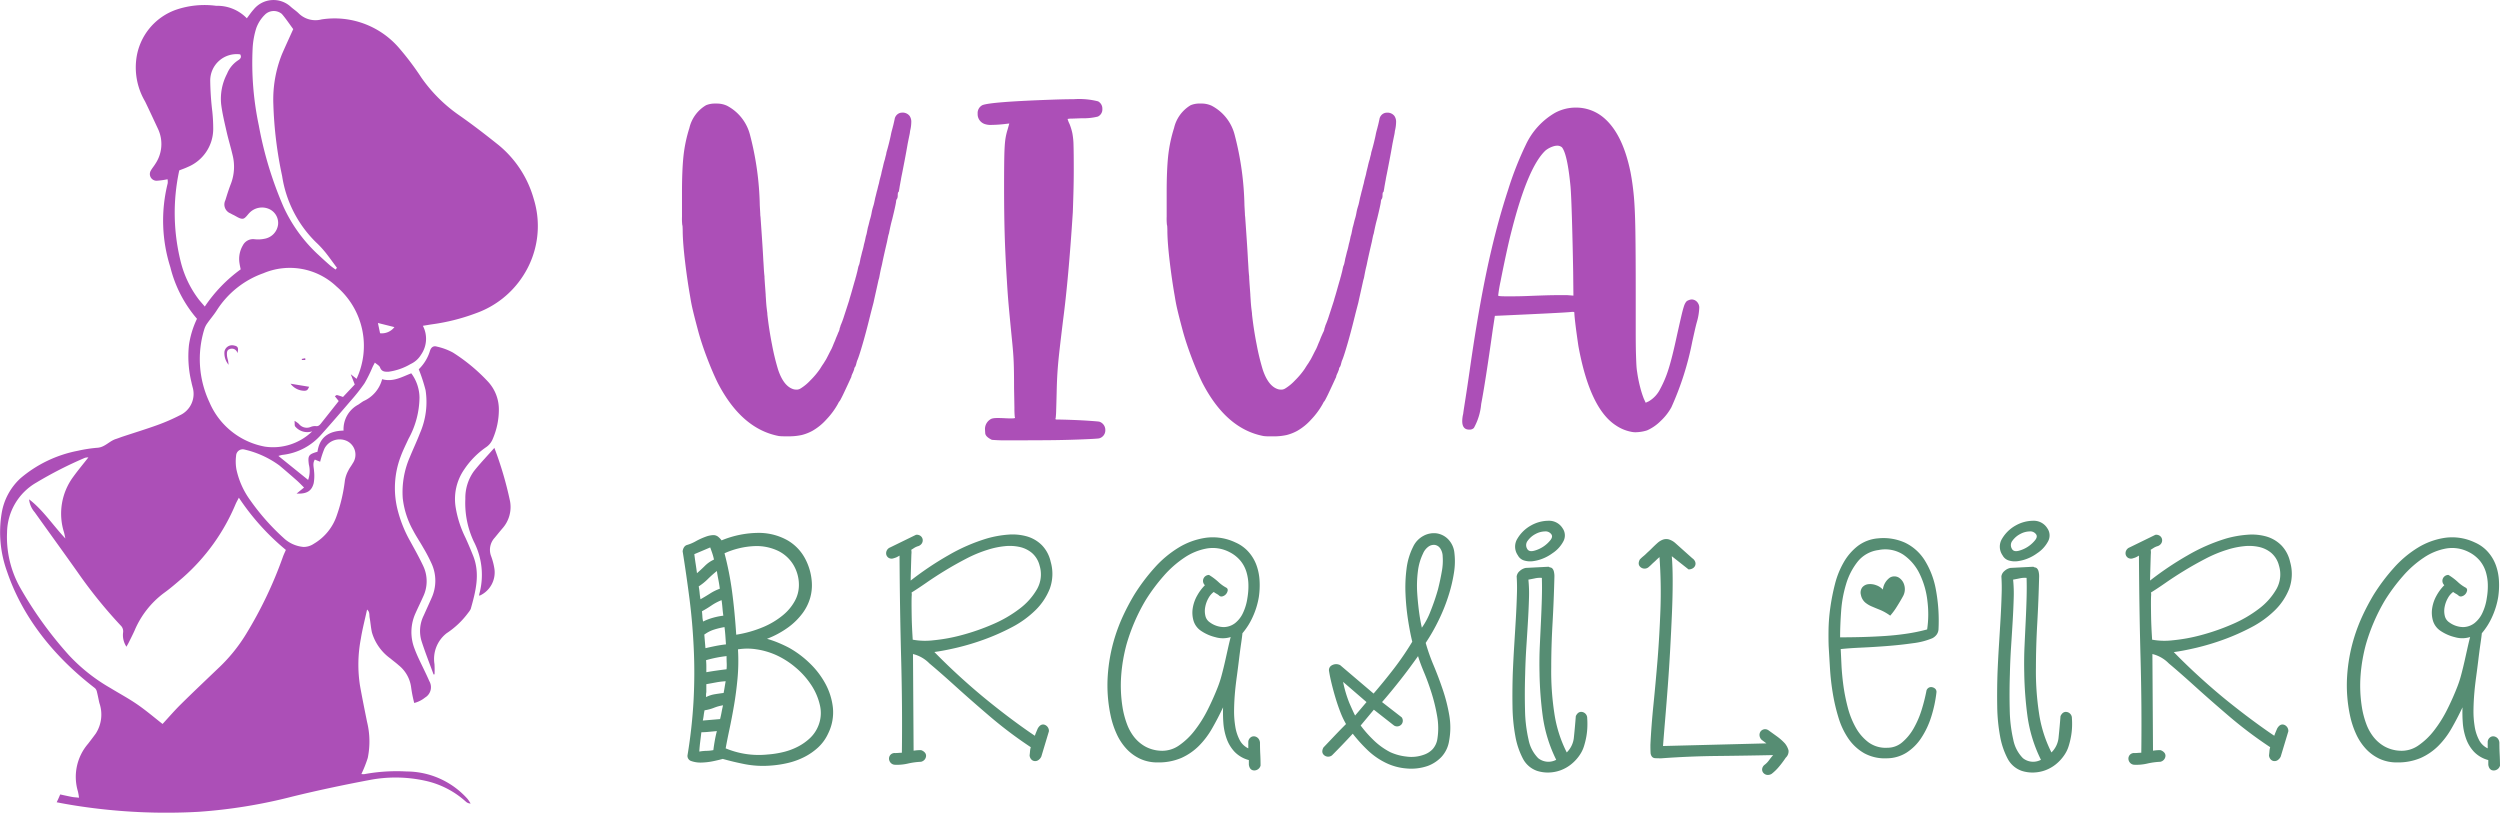
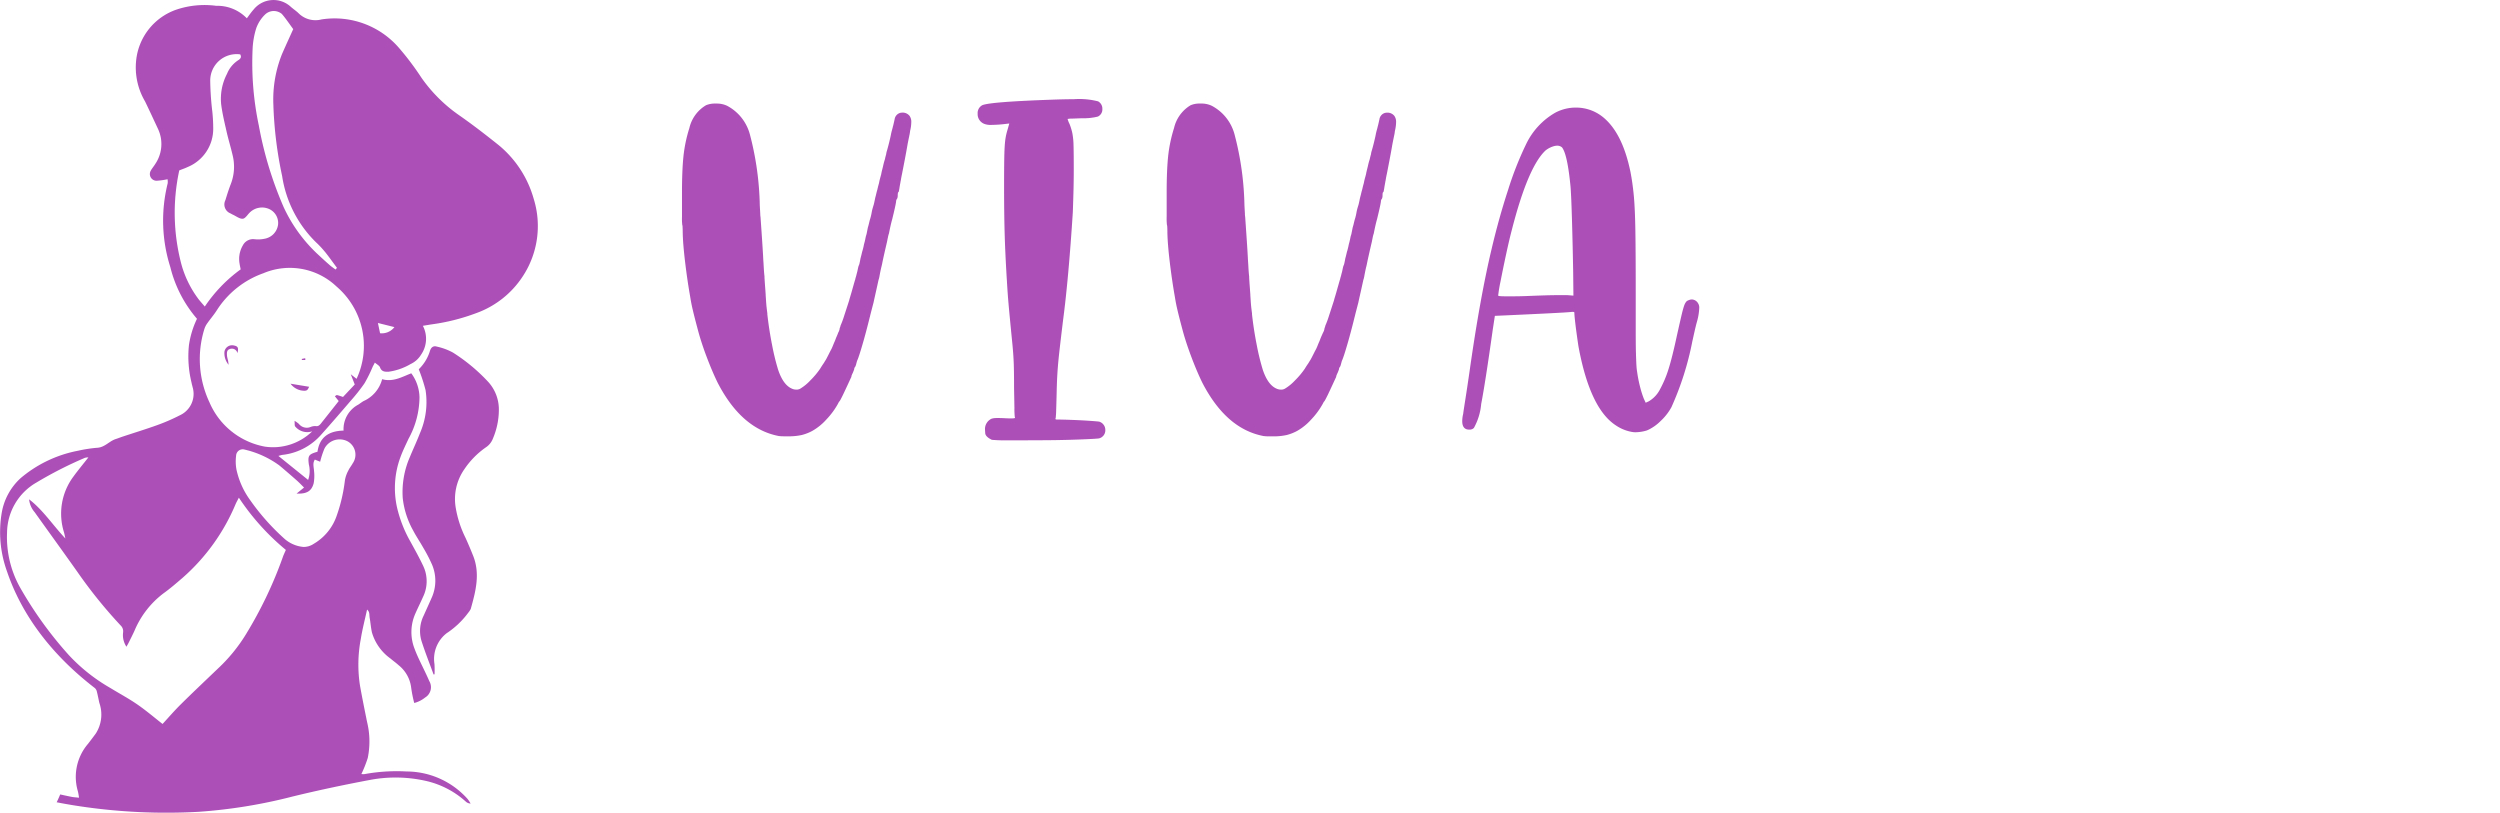
<svg xmlns="http://www.w3.org/2000/svg" width="266.712" height="86.71" viewBox="0 0 266.712 86.71">
  <defs>
    <style>.a{fill:#ac4fb7;}.b{fill:#568d73;}</style>
  </defs>
  <g transform="translate(-365.679 -35.581)">
    <path class="a" d="M-43.553-.482q-3.986-.762-6.525-5.687-.559-1.143-1.13-2.641t-.927-2.793q-.279-1.041-.432-1.65t-.254-1.066q-.1-.457-.2-1.092-.3-1.7-.533-3.656t-.254-3.174q0-.3-.013-.521a.924.924,0,0,0-.038-.267,6.13,6.13,0,0,1-.025-.851v-2.6q0-2.311.152-3.809a15.258,15.258,0,0,1,.635-3.047,3.826,3.826,0,0,1,1.777-2.437,2.4,2.4,0,0,1,.965-.178h.152a2.582,2.582,0,0,1,1.117.229A4.862,4.862,0,0,1-46.625-32.6a31.964,31.964,0,0,1,1.041,7.516q.025.432.051.914a1.577,1.577,0,0,0,.025.3q.254,3.58.3,4.646.025.33.051.813t.076.914v.127q.025.432.063.939t.063.863v.076q.025.355.038.571t.038.5q.025.279.1.838v.1q.178,1.625.5,3.25a24.818,24.818,0,0,0,.647,2.666q.609,1.828,1.7,2.107a1.292,1.292,0,0,0,.254.025h.1a.818.818,0,0,0,.355-.127,5.013,5.013,0,0,0,1.028-.851,8.38,8.38,0,0,0,1.054-1.257q.152-.254.3-.47a2.849,2.849,0,0,0,.2-.317,2.559,2.559,0,0,0,.19-.317q.114-.216.241-.47t.229-.444a2.1,2.1,0,0,0,.127-.267q.025-.051.1-.241t.178-.419a.073.073,0,0,1,.025-.051q.076-.229.178-.457t.152-.381a1.119,1.119,0,0,0,.114-.254.885.885,0,0,0,.038-.152.385.385,0,0,1,.038-.14,1.1,1.1,0,0,0,.063-.216,9.175,9.175,0,0,0,.381-1.028q.254-.774.533-1.638l.051-.2q.127-.406.241-.812t.317-1.117a1.347,1.347,0,0,0,.076-.279,3.194,3.194,0,0,0,.1-.355q.025-.1.063-.241t.063-.267q.025-.127.051-.241a1.963,1.963,0,0,1,.051-.19,1,1,0,0,0,.1-.292q.051-.216.1-.5.076-.279.127-.5t.076-.292q.025-.076.076-.279t.1-.457q.076-.254.127-.508t.076-.355a2.322,2.322,0,0,0,.1-.381l.1-.508q.076-.254.127-.47t.076-.317q.025-.076.089-.3t.114-.508a4.833,4.833,0,0,1,.114-.5q.063-.216.089-.292t.076-.3q.051-.229.1-.482.076-.279.127-.5t.076-.292q.025-.076.076-.3t.127-.482q.051-.279.114-.508t.089-.33a1.66,1.66,0,0,0,.051-.216q.025-.14.051-.241l.127-.508q.025-.127.076-.33t.127-.432q.051-.254.127-.508.025-.178.051-.279.127-.406.279-1.028t.2-.9q.025-.127.076-.317t.1-.368a.225.225,0,0,1,.025-.1q.051-.2.1-.419t.076-.343a.829.829,0,0,1,.609-.686,1.292,1.292,0,0,1,.254-.025.937.937,0,0,1,.736.355,1.106,1.106,0,0,1,.178.686,4.043,4.043,0,0,1-.127.914,3.2,3.2,0,0,1-.076.47q-.076.368-.178.876-.152.889-.33,1.815t-.279,1.435q-.051.229-.1.508-.025.178-.051.279-.025.152-.063.355t-.063.381q-.025.152-.051.279t-.051.127q-.051.025-.063.127a1.855,1.855,0,0,0-.013.229.944.944,0,0,1-.025.229.312.312,0,0,1-.051.127.412.412,0,0,0-.063.114.547.547,0,0,0-.038.216q-.076.482-.406,1.828-.1.355-.178.7t-.178.851a2.354,2.354,0,0,0-.1.368q-.051.241-.1.5-.33,1.4-.508,2.26-.025.152-.089.406t-.114.508q-.051.254-.1.521a2.306,2.306,0,0,1-.1.394q-.127.584-.292,1.32t-.241,1.092q-.254.965-.355,1.371a1.757,1.757,0,0,1-.051.2q-.152.635-.406,1.587t-.508,1.79q-.254.838-.381,1.143a1.316,1.316,0,0,0-.089.241q-.038.14-.063.241a1.256,1.256,0,0,1-.063.19.412.412,0,0,1-.063.114.3.3,0,0,0-.051.076.225.225,0,0,0-.025.1.582.582,0,0,1-.051.178l-.1.254a2.757,2.757,0,0,0-.114.254.544.544,0,0,0-.038.127.3.3,0,0,1-.038.127q-.038.076-.114.241l-.216.47q-.14.3-.368.787-.2.432-.355.724a2.841,2.841,0,0,1-.178.317q-.025,0-.076.089t-.1.19a8.171,8.171,0,0,1-1.231,1.663,6,6,0,0,1-1.485,1.206,4.9,4.9,0,0,1-1.13.444,6.367,6.367,0,0,1-1.181.14h-.749A4.239,4.239,0,0,1-43.553-.482Zm22.73.406q-.686-.33-.711-.711t-.025-.457a1.209,1.209,0,0,1,.533-.99.724.724,0,0,1,.229-.114A1.781,1.781,0,0,1-20.4-2.4q.267-.013.851.013.457.025.711.025a3.334,3.334,0,0,0,.355-.013q.1-.013.114-.038a.113.113,0,0,0,.013-.051.073.073,0,0,0-.025-.051,9.225,9.225,0,0,1-.038-.965q-.013-.863-.038-2.107,0-1.8-.038-2.755t-.165-2.2q-.254-2.564-.368-3.834t-.19-2.615q-.178-2.844-.241-5.04t-.063-5.065q0-2.184.025-3.275t.1-1.676a6.558,6.558,0,0,1,.254-1.143l.178-.635-.432.051a13.97,13.97,0,0,1-1.473.1,1.914,1.914,0,0,1-.66-.076,1.11,1.11,0,0,1-.812-1.016v-.127a.942.942,0,0,1,.508-.889q.863-.355,7.414-.584,1.346-.051,2.336-.051a8.165,8.165,0,0,1,2.59.229.876.876,0,0,1,.457.787v.051a.834.834,0,0,1-.482.787,6.246,6.246,0,0,1-1.7.178q-.635.025-1.054.038a2.231,2.231,0,0,0-.47.038,1.061,1.061,0,0,0,.051.178,2.786,2.786,0,0,0,.152.355,6.126,6.126,0,0,1,.3.978,7.617,7.617,0,0,1,.127,1.308q.025.838.025,2.539,0,1.32-.038,2.628t-.063,1.968q-.457,7.109-1.041,11.527-.254,2.082-.394,3.326t-.2,2.184q-.063.939-.089,2.209-.025,1.066-.051,1.828a8.252,8.252,0,0,1-.051.863.415.415,0,0,0-.025.1v.025q.025.051.152.051.508,0,1.562.038t1.942.1q.889.063,1.016.089a.924.924,0,0,1,.647.914A.882.882,0,0,1-9.4-.229q-.355.051-2.031.114t-3.25.076q-1.574.013-2.514.013h-1.752A17.463,17.463,0,0,1-20.823-.076ZM8.153-.482Q4.167-1.244,1.628-6.17,1.069-7.312.5-8.811T-.429-11.6q-.279-1.041-.432-1.65t-.254-1.066q-.1-.457-.2-1.092-.3-1.7-.533-3.656T-2.1-22.242q0-.3-.013-.521a.924.924,0,0,0-.038-.267,6.13,6.13,0,0,1-.025-.851v-2.6q0-2.311.152-3.809a15.258,15.258,0,0,1,.635-3.047A3.826,3.826,0,0,1,.383-35.775a2.4,2.4,0,0,1,.965-.178H1.5a2.582,2.582,0,0,1,1.117.229A4.862,4.862,0,0,1,5.081-32.6a31.964,31.964,0,0,1,1.041,7.516q.025.432.051.914a1.577,1.577,0,0,0,.025.3q.254,3.58.3,4.646.025.33.051.813t.076.914v.127q.025.432.063.939t.063.863v.076q.025.355.038.571t.038.5q.025.279.1.838v.1q.178,1.625.5,3.25a24.817,24.817,0,0,0,.647,2.666q.609,1.828,1.7,2.107a1.292,1.292,0,0,0,.254.025h.1a.818.818,0,0,0,.355-.127,5.013,5.013,0,0,0,1.028-.851,8.38,8.38,0,0,0,1.054-1.257q.152-.254.3-.47a2.848,2.848,0,0,0,.2-.317,2.559,2.559,0,0,0,.19-.317q.114-.216.241-.47t.229-.444a2.1,2.1,0,0,0,.127-.267q.025-.051.1-.241t.178-.419a.073.073,0,0,1,.025-.051q.076-.229.178-.457T14.5-11.5a1.119,1.119,0,0,0,.114-.254.885.885,0,0,0,.038-.152.385.385,0,0,1,.038-.14,1.1,1.1,0,0,0,.063-.216,9.175,9.175,0,0,0,.381-1.028q.254-.774.533-1.638l.051-.2q.127-.406.241-.812t.317-1.117a1.347,1.347,0,0,0,.076-.279,3.194,3.194,0,0,0,.1-.355q.025-.1.063-.241t.063-.267q.025-.127.051-.241a1.963,1.963,0,0,1,.051-.19,1,1,0,0,0,.1-.292q.051-.216.1-.5.076-.279.127-.5t.076-.292q.025-.076.076-.279t.1-.457q.076-.254.127-.508t.076-.355a2.322,2.322,0,0,0,.1-.381l.1-.508q.076-.254.127-.47t.076-.317q.025-.076.089-.3t.114-.508a4.832,4.832,0,0,1,.114-.5q.063-.216.089-.292t.076-.3q.051-.229.1-.482.076-.279.127-.5t.076-.292q.025-.076.076-.3t.127-.482q.051-.279.114-.508t.089-.33a1.66,1.66,0,0,0,.051-.216q.025-.14.051-.241l.127-.508q.025-.127.076-.33t.127-.432q.051-.254.127-.508.025-.178.051-.279.127-.406.279-1.028t.2-.9q.025-.127.076-.317t.1-.368a.225.225,0,0,1,.025-.1q.051-.2.1-.419t.076-.343a.829.829,0,0,1,.609-.686,1.292,1.292,0,0,1,.254-.025.937.937,0,0,1,.736.355,1.106,1.106,0,0,1,.178.686,4.043,4.043,0,0,1-.127.914,3.2,3.2,0,0,1-.076.47q-.076.368-.178.876-.152.889-.33,1.815t-.279,1.435q-.051.229-.1.508-.025.178-.051.279-.025.152-.063.355t-.063.381q-.025.152-.051.279t-.051.127q-.051.025-.063.127a1.855,1.855,0,0,0-.013.229.944.944,0,0,1-.025.229.312.312,0,0,1-.051.127.412.412,0,0,0-.063.114.547.547,0,0,0-.038.216q-.076.482-.406,1.828-.1.355-.178.7t-.178.851a2.354,2.354,0,0,0-.1.368q-.051.241-.1.5-.33,1.4-.508,2.26-.025.152-.089.406t-.114.508q-.051.254-.1.521a2.306,2.306,0,0,1-.1.394q-.127.584-.292,1.32t-.241,1.092q-.254.965-.355,1.371a1.757,1.757,0,0,1-.051.2q-.152.635-.406,1.587t-.508,1.79q-.254.838-.381,1.143a1.315,1.315,0,0,0-.089.241q-.038.14-.063.241a1.256,1.256,0,0,1-.063.19.412.412,0,0,1-.063.114.3.3,0,0,0-.051.076.225.225,0,0,0-.025.1.582.582,0,0,1-.051.178l-.1.254a2.757,2.757,0,0,0-.114.254.544.544,0,0,0-.038.127.3.3,0,0,1-.038.127q-.038.076-.114.241l-.216.47q-.14.3-.368.787-.2.432-.355.724a2.841,2.841,0,0,1-.178.317q-.025,0-.076.089t-.1.19a8.171,8.171,0,0,1-1.231,1.663,6,6,0,0,1-1.485,1.206,4.9,4.9,0,0,1-1.13.444,6.367,6.367,0,0,1-1.181.14H8.7A4.239,4.239,0,0,1,8.153-.482ZM47.361-.939a4.363,4.363,0,0,1-1.625-.686q-2.768-1.8-3.986-8.455-.076-.508-.178-1.244t-.178-1.409q-.076-.673-.076-.9a.081.081,0,0,0-.076-.089,1.888,1.888,0,0,0-.355.013q-.736.076-6.906.355l-1.143.051-.229,1.5Q31.822-6.2,31.378-3.9A6.4,6.4,0,0,1,30.6-1.346a.637.637,0,0,1-.508.178q-.736,0-.736-.914a3.377,3.377,0,0,1,.1-.762q.025-.229.229-1.523t.457-3.047q1.092-7.719,2.336-12.975.787-3.352,1.777-6.373a35.311,35.311,0,0,1,1.9-4.824,7.687,7.687,0,0,1,3.1-3.377,4.654,4.654,0,0,1,2.234-.559,4.548,4.548,0,0,1,2.818.965q2.133,1.676,3,5.916.229,1.193.355,2.539t.165,3.72q.038,2.374.038,6.665v4.063q0,1.549.025,2.387t.051,1.257a6.055,6.055,0,0,0,.076.7,14.219,14.219,0,0,0,.33,1.65,10.141,10.141,0,0,0,.381,1.193l.2.432.33-.152a3.117,3.117,0,0,0,1.219-1.32,11.587,11.587,0,0,0,.876-2.082q.394-1.219.927-3.707.279-1.244.444-1.955t.279-1.054a1.6,1.6,0,0,1,.229-.482.57.57,0,0,1,.292-.19.843.843,0,0,1,.33-.076.8.8,0,0,1,.66.406.848.848,0,0,1,.127.533,6.317,6.317,0,0,1-.254,1.473q-.1.355-.229.927t-.254,1.13a31.655,31.655,0,0,1-2.234,7.033,5.844,5.844,0,0,1-1.155,1.473,4.766,4.766,0,0,1-1.435.99,4.057,4.057,0,0,1-.736.165,4.768,4.768,0,0,1-.508.038A2.219,2.219,0,0,1,47.361-.939ZM38.17-15.488q.736-.025,1.422-.025h.965l.66.051L41.191-18q-.051-2.945-.127-5.535t-.152-3.529q-.33-3.479-.914-4.215a.743.743,0,0,0-.508-.178,1.292,1.292,0,0,0-.254.025,2.547,2.547,0,0,0-.99.482Q36.367-29.2,34.64-22.445q-.279,1.066-.609,2.6T33.447-17a15.063,15.063,0,0,0-.254,1.511q0,.051.063.063a2.244,2.244,0,0,0,.229.025q.165.013.482.013h.825q.711,0,1.663-.038T38.17-15.488Z" transform="translate(492.321 82.581)" />
-     <path class="b" d="M-92.538.125q-.313.094-.969.234a6.937,6.937,0,0,1-1.281.156A2.955,2.955,0,0,1-95.881.359a.572.572,0,0,1-.406-.672,53.994,53.994,0,0,0,.641-5.875q.141-2.781.016-5.437-.125-2.75-.453-5.312t-.734-5.094q.094-.562.484-.672a4.349,4.349,0,0,0,.859-.359,7.451,7.451,0,0,1,1.156-.531,2.545,2.545,0,0,1,.766-.156.8.8,0,0,1,.5.156,2.087,2.087,0,0,1,.391.406,10.422,10.422,0,0,1,4.078-.8,6.252,6.252,0,0,1,2.969.8,4.907,4.907,0,0,1,1.844,1.906,6.178,6.178,0,0,1,.734,2.531,4.907,4.907,0,0,1-.172,1.688,5.133,5.133,0,0,1-.812,1.641,7.143,7.143,0,0,1-1.516,1.5,9.78,9.78,0,0,1-2.281,1.234,11.019,11.019,0,0,1,1.25.438q.594.25,1.125.531a10.556,10.556,0,0,1,2.156,1.609A8.917,8.917,0,0,1-81.6-7.922a6.963,6.963,0,0,1,.813,2.563,5.085,5.085,0,0,1-.5,2.766A4.7,4.7,0,0,1-82.35-1.109,6.511,6.511,0,0,1-83.834-.078,7.756,7.756,0,0,1-85.6.563a11.685,11.685,0,0,1-1.906.281A10.232,10.232,0,0,1-90.178.688Q-91.444.437-92.538.125Zm1.625-11.687a20.556,20.556,0,0,1-.047,3.109q-.141,1.516-.375,2.875t-.484,2.531q-.25,1.172-.406,2.047a9.176,9.176,0,0,0,4.469.656,10.181,10.181,0,0,0,1.7-.266,6.866,6.866,0,0,0,1.547-.578,5.681,5.681,0,0,0,1.281-.906,3.69,3.69,0,0,0,.875-1.281,3.621,3.621,0,0,0,.188-2.2A6.5,6.5,0,0,0-83.1-7.766a8.572,8.572,0,0,0-1.7-1.891,8.863,8.863,0,0,0-2.078-1.312,8.055,8.055,0,0,0-2.047-.594A6.335,6.335,0,0,0-90.913-11.562Zm-1.437-10.25a32.832,32.832,0,0,1,.813,4.125q.281,2.125.438,4.563a12.46,12.46,0,0,0,2.906-.828A8.4,8.4,0,0,0-86.1-15.219a5.162,5.162,0,0,0,1.266-1.531,3.5,3.5,0,0,0,.422-1.625,4.186,4.186,0,0,0-.578-2.187,3.9,3.9,0,0,0-1.625-1.5,5.336,5.336,0,0,0-2.5-.516A8.678,8.678,0,0,0-92.35-21.812Zm-2.156,8.656.063.75q.031.375.063.719.531-.125,1.078-.234t1.109-.172q-.031-.437-.062-.891t-.094-.953a8.182,8.182,0,0,0-1.109.266,3.463,3.463,0,0,0-1.016.516Zm-.594-5.125q.062.344.094.688t.094.688q.5-.281,1.016-.609a5.132,5.132,0,0,1,1.047-.516q-.062-.5-.156-.969t-.156-.906a.09.09,0,0,0-.062.031,12.032,12.032,0,0,0-.922.828A5.79,5.79,0,0,1-95.1-18.281Zm-.469-3.437q.062.531.141,1.031t.141,1q.437-.375.844-.781a3.3,3.3,0,0,1,.938-.656l.031-.031a6.865,6.865,0,0,0-.2-.719q-.109-.312-.2-.562l-.844.359Zm.813,6.094q.031.281.047.563a2.836,2.836,0,0,0,.078.531,5.9,5.9,0,0,1,1.063-.406,7.258,7.258,0,0,1,1.094-.219q-.062-.437-.094-.828t-.094-.828a5.524,5.524,0,0,0-1.094.578A11.245,11.245,0,0,1-94.756-15.625Zm.438,5.219q.031.344.031.641v.641q.531-.094,1.078-.172t1.078-.141a4.529,4.529,0,0,0,.016-.656q-.016-.344-.016-.75-.562.063-1.109.172T-94.319-10.406ZM-94.288-7a1.448,1.448,0,0,0-.031.281v.25a3.189,3.189,0,0,1,.906-.3q.469-.078.969-.141.062-.312.109-.609t.109-.641a8.207,8.207,0,0,0-1.031.125q-.5.094-1.031.188Zm.75,6.188q.062-.5.156-1.031t.219-1l-.828.078q-.484.047-.828.047-.062.531-.125,1.031t-.094,1.031a4.832,4.832,0,0,1,.766-.078A4.164,4.164,0,0,0-93.538-.812Zm1.031-4.781a4.548,4.548,0,0,0-.969.266,4.471,4.471,0,0,1-1,.266,5.469,5.469,0,0,0-.094.547,5.469,5.469,0,0,1-.094.547l.922-.078.922-.078q.094-.375.156-.719T-92.506-5.594ZM-74.175.75a.64.64,0,0,1-.469-.234A.684.684,0,0,1-74.8.094a.622.622,0,0,1,.156-.406.615.615,0,0,1,.5-.187q.188,0,.359-.016t.359-.016q.062-4.781-.078-10.047t-.172-10.984q-.219.125-.312.172a2,2,0,0,1-.312.109.617.617,0,0,1-.516-.031.582.582,0,0,1-.266-.328.644.644,0,0,1,.031-.437.67.67,0,0,1,.375-.359l2.75-1.344a.649.649,0,0,1,.5.125.587.587,0,0,1,.219.375.618.618,0,0,1-.094.422.733.733,0,0,1-.437.3,1.891,1.891,0,0,0-.344.156q-.094.063-.344.219a1.4,1.4,0,0,1,.016.453q-.016.422-.031.953t-.031,1.078q-.016.547-.016.8a33.51,33.51,0,0,1,4-2.687,19.24,19.24,0,0,1,4.156-1.812A11.3,11.3,0,0,1-62.1-23.8a5.71,5.71,0,0,1,2.016.188,3.724,3.724,0,0,1,1.578.922,3.668,3.668,0,0,1,.953,1.781,4.621,4.621,0,0,1-.094,2.875,6.593,6.593,0,0,1-1.547,2.313,10.515,10.515,0,0,1-2.5,1.8,23.406,23.406,0,0,1-2.969,1.313,26.108,26.108,0,0,1-2.922.875q-1.406.328-2.375.453,1.281,1.313,2.719,2.625t2.875,2.484Q-62.925-5-61.6-4.016t2.359,1.672q.063-.187.141-.375t.172-.406q.312-.531.734-.391a.694.694,0,0,1,.453.7L-58.55-.125a.944.944,0,0,1-.312.375.606.606,0,0,1-.391.109.558.558,0,0,1-.359-.172A.708.708,0,0,1-59.8-.25q.031-.25.047-.453a2.132,2.132,0,0,1,.078-.422,44.6,44.6,0,0,1-4.344-3.266q-2.031-1.734-3.672-3.219t-2.8-2.453a3.66,3.66,0,0,0-1.75-1L-72.175-.75q.188-.031.375-.047t.406-.016a.894.894,0,0,1,.422.266.514.514,0,0,1,.125.375A.663.663,0,0,1-71,.2a.709.709,0,0,1-.391.234,7.58,7.58,0,0,0-1.391.188A5.128,5.128,0,0,1-74.175.75Zm1.781-18.375a1.05,1.05,0,0,1,.016.344q-.016.25-.016.8T-72.378-15q.016.938.109,2.406a7.4,7.4,0,0,0,2.219.063A18.124,18.124,0,0,0-67-13.094a23.406,23.406,0,0,0,3.266-1.141,13.286,13.286,0,0,0,2.859-1.656A6.941,6.941,0,0,0-59-18a3.2,3.2,0,0,0,.266-2.5,2.632,2.632,0,0,0-.812-1.344,3.1,3.1,0,0,0-1.312-.641,4.986,4.986,0,0,0-1.641-.078,8.75,8.75,0,0,0-1.766.375,13.616,13.616,0,0,0-2.3.953q-1.172.609-2.25,1.266t-2,1.3Q-71.738-18.031-72.394-17.625ZM-36.469-1.687a.64.64,0,0,1,.234-.469.548.548,0,0,1,.422-.125.68.68,0,0,1,.391.2.769.769,0,0,1,.2.484q0,.625.031,1.219t.031,1.219a.7.7,0,0,1-.687.516q-.469-.016-.562-.609V.25a3.268,3.268,0,0,1-1.531-.891,4.025,4.025,0,0,1-.844-1.406,6.362,6.362,0,0,1-.344-1.672,14.919,14.919,0,0,1-.031-1.656q-.562,1.188-1.172,2.25a8.807,8.807,0,0,1-1.406,1.859A6.3,6.3,0,0,1-43.594.016,6.147,6.147,0,0,1-46.156.5,4.305,4.305,0,0,1-48.016.109,4.714,4.714,0,0,1-49.469-.953a5.956,5.956,0,0,1-1.047-1.594A9.33,9.33,0,0,1-51.156-4.5a15.491,15.491,0,0,1-.312-4.156,17.984,17.984,0,0,1,.75-4.156,18.391,18.391,0,0,1,.906-2.359,24.2,24.2,0,0,1,1.188-2.234A20.68,20.68,0,0,1-46.5-20.234a11.391,11.391,0,0,1,2.578-2.172,7.692,7.692,0,0,1,2.938-1.062,5.616,5.616,0,0,1,3.141.5,4,4,0,0,1,1.406,1.016,4.4,4.4,0,0,1,.844,1.422,5.775,5.775,0,0,1,.328,1.656,8.571,8.571,0,0,1-.078,1.719A8.366,8.366,0,0,1-36-15.016a7.26,7.26,0,0,1-1.094,1.734q-.031.344-.141,1.094t-.219,1.656q-.109.906-.234,1.828t-.187,1.578q-.094,1-.109,1.969a10.045,10.045,0,0,0,.125,1.813,4.673,4.673,0,0,0,.469,1.453A2.006,2.006,0,0,0-36.469-1Zm-3.125-15.625a1.369,1.369,0,0,0-.25-.172,3.294,3.294,0,0,1-.312-.2,1.982,1.982,0,0,0-.562.656,2.985,2.985,0,0,0-.344.938,2.253,2.253,0,0,0,.016.953,1.133,1.133,0,0,0,.484.7,2.57,2.57,0,0,0,1.5.5,2.044,2.044,0,0,0,1.2-.437,2.988,2.988,0,0,0,.844-1.109,5.567,5.567,0,0,0,.453-1.547,7.429,7.429,0,0,0,.109-1.437,4.994,4.994,0,0,0-.219-1.375,3.46,3.46,0,0,0-.641-1.187,3.67,3.67,0,0,0-1.156-.906,3.851,3.851,0,0,0-2.406-.391,6.234,6.234,0,0,0-2.391.969A11.107,11.107,0,0,0-45.5-19.391a19.476,19.476,0,0,0-1.937,2.609,20.181,20.181,0,0,0-2.031,4.719,17.759,17.759,0,0,0-.562,3.313,14.74,14.74,0,0,0,.156,3.438,9.485,9.485,0,0,0,.453,1.7A5.1,5.1,0,0,0-48.641-2.2a4.016,4.016,0,0,0,1.172,1,3.754,3.754,0,0,0,1.625.453A3.115,3.115,0,0,0-43.875-1.3a7.4,7.4,0,0,0,1.688-1.609,13.309,13.309,0,0,0,1.406-2.25q.625-1.25,1.094-2.469A11.419,11.419,0,0,0-39.3-8.844q.2-.75.375-1.531t.328-1.469q.156-.687.25-1.031a2.769,2.769,0,0,1-1.625.016,4.7,4.7,0,0,1-1.531-.672,1.986,1.986,0,0,1-.812-1.094,3.075,3.075,0,0,1-.078-1.344,3.977,3.977,0,0,1,.469-1.328,5.052,5.052,0,0,1,.828-1.109.623.623,0,0,1-.172-.656.641.641,0,0,1,.609-.437,6.121,6.121,0,0,1,.984.734,3.985,3.985,0,0,0,.891.641.3.3,0,0,1,.109.328.8.8,0,0,1-.187.359.748.748,0,0,1-.359.219A.357.357,0,0,1-39.594-17.312ZM-27.544-.25a.662.662,0,0,1-.828-.016q-.359-.3-.078-.828l1.188-1.25q.594-.625,1.219-1.25a8.8,8.8,0,0,1-.594-1.25q-.281-.719-.516-1.5t-.422-1.547q-.187-.766-.281-1.359a.575.575,0,0,1,.3-.609.92.92,0,0,1,.891-.016l3.563,3.031q1.156-1.344,2.188-2.687a30.973,30.973,0,0,0,1.938-2.844q-.25-1.031-.453-2.344a25.042,25.042,0,0,1-.266-2.719,15.583,15.583,0,0,1,.109-2.719,7.089,7.089,0,0,1,.7-2.344,2.532,2.532,0,0,1,1.109-1.172,2.319,2.319,0,0,1,1.391-.266,2.164,2.164,0,0,1,1.234.625,2.421,2.421,0,0,1,.672,1.469,7.593,7.593,0,0,1-.047,2.109,16.054,16.054,0,0,1-.516,2.234,19,19,0,0,1-1.109,2.813,20.119,20.119,0,0,1-1.391,2.438A20.137,20.137,0,0,0-16.7-9.859q.531,1.266.984,2.609a17.922,17.922,0,0,1,.688,2.719,7.688,7.688,0,0,1-.016,2.719,3.239,3.239,0,0,1-.812,1.719,3.85,3.85,0,0,1-1.469.969,5.4,5.4,0,0,1-2.3.266A6.065,6.065,0,0,1-21.888.5,7.612,7.612,0,0,1-23.825-.891a16.284,16.284,0,0,1-1.5-1.672Q-26.45-1.344-27.544-.25Zm4.469-4.875-1.406,1.688a12.244,12.244,0,0,0,1.3,1.484A7.423,7.423,0,0,0-21.325-.594a5.583,5.583,0,0,0,1.719.469,3.86,3.86,0,0,0,1.844-.187,2.314,2.314,0,0,0,.953-.594,2.1,2.1,0,0,0,.516-1.125,7.293,7.293,0,0,0-.031-2.422,18.73,18.73,0,0,0-.594-2.453q-.375-1.187-.8-2.2t-.641-1.734q-.375.531-.859,1.188t-1,1.313q-.516.656-1.031,1.281T-22.2-5.937l2.094,1.625a.609.609,0,0,1-.016.75.615.615,0,0,1-.8.125Zm7.344-16.344A1.585,1.585,0,0,0-16-22.344a.845.845,0,0,0-.562-.359.977.977,0,0,0-.672.172,1.728,1.728,0,0,0-.594.75,5.916,5.916,0,0,0-.547,1.891,12.171,12.171,0,0,0-.078,2.234q.062,1,.188,1.984t.313,1.8a7.86,7.86,0,0,0,.922-1.75,22.926,22.926,0,0,0,.8-2.344q.25-1,.406-1.906A6.194,6.194,0,0,0-15.731-21.469ZM-26.356-8.094a12.638,12.638,0,0,0,.672,2.266q.359.828.609,1.328l1.219-1.437Zm18.519-11.25a.9.9,0,0,1,.328-.578,1.305,1.305,0,0,1,.641-.328l2.438-.125a.486.486,0,0,0,.2.078.358.358,0,0,1,.2.109.715.715,0,0,1,.156.3,2.066,2.066,0,0,1,.063.578q-.063,2.563-.2,4.984T-4.15-9.656a29.667,29.667,0,0,0,.328,4.891,13.618,13.618,0,0,0,1.328,4.2,2.576,2.576,0,0,0,.766-1.656q.109-1.031.2-2.219.25-.531.7-.437a.656.656,0,0,1,.516.656,8.456,8.456,0,0,1,.016.906A7.235,7.235,0,0,1-.4-2.281,8.275,8.275,0,0,1-.65-1.25a3.392,3.392,0,0,1-.406.875A4.459,4.459,0,0,1-2.009.688a4.023,4.023,0,0,1-1.156.656,3.963,3.963,0,0,1-1.25.234A3.766,3.766,0,0,1-5.65,1.406,2.7,2.7,0,0,1-7.181.078a8.254,8.254,0,0,1-.8-2.391,18.822,18.822,0,0,1-.3-3.141q-.031-1.734.031-3.609.063-1.5.156-2.984t.172-2.844q.078-1.359.109-2.5A19.151,19.151,0,0,0-7.838-19.344Zm1.25.344a14.614,14.614,0,0,1,.063,1.984q-.031,1.141-.109,2.453T-6.806-11.8q-.094,1.453-.125,2.891-.062,1.938-.016,3.781a15.212,15.212,0,0,0,.375,3.188A3.851,3.851,0,0,0-5.541.047,1.746,1.746,0,0,0-3.619.219,15.206,15.206,0,0,1-5.056-4.437,39.214,39.214,0,0,1-5.4-9.094q-.031-1.437.031-2.812t.125-2.672q.062-1.3.094-2.453t0-2.156a2.434,2.434,0,0,0-.719.047Q-6.244-19.062-6.588-19Zm3.656-5.469a1.32,1.32,0,0,1,.063,1.406,3.454,3.454,0,0,1-1.156,1.25,4.6,4.6,0,0,1-1.016.563,4.236,4.236,0,0,1-1.062.281,2.214,2.214,0,0,1-.953-.078,1.1,1.1,0,0,1-.656-.547,1.608,1.608,0,0,1-.047-1.781,3.85,3.85,0,0,1,1.453-1.406,3.833,3.833,0,0,1,1.875-.5A1.692,1.692,0,0,1-2.931-24.469Zm-3.781,2.188q.188.344.734.2a3.285,3.285,0,0,0,1.047-.484,3.309,3.309,0,0,0,.7-.656q.266-.344.109-.594a.756.756,0,0,0-.719-.328,2.182,2.182,0,0,0-.969.266,2.386,2.386,0,0,0-.844.719A.756.756,0,0,0-6.713-22.281ZM18.306-1.906a.724.724,0,0,1-.234-.469.628.628,0,0,1,.109-.422.626.626,0,0,1,.359-.234.631.631,0,0,1,.516.125q.437.313.891.641a5.568,5.568,0,0,1,.828.734,2,2,0,0,1,.391.75.926.926,0,0,1-.3.781,10.99,10.99,0,0,1-.7.938,5.088,5.088,0,0,1-.8.781.754.754,0,0,1-.516.109.626.626,0,0,1-.375-.219.559.559,0,0,1-.125-.406A.677.677,0,0,1,18.619.75a2.314,2.314,0,0,0,.469-.484q.219-.3.438-.547-2.938.063-5.953.094T7.587.063q-.437,0-.656-.016a.461.461,0,0,1-.344-.172.753.753,0,0,1-.141-.437q-.016-.281-.016-.812.094-2,.328-4.312T7.2-10.531q.2-2.531.3-5.266T7.4-21.406q-.219.188-.344.313t-.25.234q-.125.109-.25.234t-.344.313a.662.662,0,0,1-.828-.016q-.359-.3-.078-.828a4.763,4.763,0,0,1,.375-.344,3.409,3.409,0,0,0,.281-.25q.125-.125.266-.25t.359-.344q.313-.312.594-.562a1.827,1.827,0,0,1,.578-.359,1.06,1.06,0,0,1,.625-.031,1.872,1.872,0,0,1,.734.422L10.9-21.281a.8.8,0,0,1,.3.359.563.563,0,0,1,.016.391.6.6,0,0,1-.25.313.827.827,0,0,1-.469.125L8.712-21.5q.094,1.094.094,2.672t-.078,3.422q-.078,1.844-.187,3.828T8.291-7.7Q8.15-5.812,8.009-4.141T7.775-1.25l11.031-.281-.25-.187ZM36.512-12.75a7.705,7.705,0,0,1-2.062.531q-1.312.188-2.75.3t-2.781.172q-1.344.063-2.187.156.031.594.078,1.625t.2,2.2a19.915,19.915,0,0,0,.469,2.375,9,9,0,0,0,.859,2.172A5.029,5.029,0,0,0,29.7-1.641a3.1,3.1,0,0,0,2,.578,2.424,2.424,0,0,0,1.609-.594,5.489,5.489,0,0,0,1.219-1.5,9.834,9.834,0,0,0,.844-1.969,18.641,18.641,0,0,0,.516-2.062.539.539,0,0,1,.266-.3.533.533,0,0,1,.359-.031.657.657,0,0,1,.313.172A.465.465,0,0,1,36.95-7a13.667,13.667,0,0,1-.562,2.641,8.978,8.978,0,0,1-1.062,2.25A5.316,5.316,0,0,1,33.762-.547a4.011,4.011,0,0,1-2.094.609,4.591,4.591,0,0,1-2.437-.547,5.154,5.154,0,0,1-1.672-1.547A8.064,8.064,0,0,1,26.5-4.266a19.566,19.566,0,0,1-.609-2.594,25.63,25.63,0,0,1-.3-2.625q-.078-1.3-.141-2.359-.031-.719-.016-1.812A19.283,19.283,0,0,1,25.622-16a22.623,22.623,0,0,1,.5-2.531,9.078,9.078,0,0,1,.938-2.328,5.925,5.925,0,0,1,1.5-1.734,4.129,4.129,0,0,1,2.172-.812,5.6,5.6,0,0,1,2.875.469,5.067,5.067,0,0,1,2.078,1.859,8.87,8.87,0,0,1,1.2,3.141,18.123,18.123,0,0,1,.281,4.25,1.055,1.055,0,0,1-.219.578A1.306,1.306,0,0,1,36.512-12.75Zm-5.75-9.406a3.393,3.393,0,0,0-2.219,1.234,7.129,7.129,0,0,0-1.234,2.391,13.047,13.047,0,0,0-.531,2.906q-.109,1.531-.109,2.781,1.094,0,2.3-.031t2.422-.109q1.219-.078,2.375-.25a18.845,18.845,0,0,0,2.188-.453,11.176,11.176,0,0,0,.031-3.016,8.815,8.815,0,0,0-.828-2.906,5.232,5.232,0,0,0-1.734-2.047A3.541,3.541,0,0,0,30.762-22.156Zm-1.875,4.781a.928.928,0,0,1,.156-.812.984.984,0,0,1,.641-.328,1.808,1.808,0,0,1,.828.109,1.729,1.729,0,0,1,.719.469,1.825,1.825,0,0,1,.75-1.281.939.939,0,0,1,.922-.016,1.354,1.354,0,0,1,.609.813,1.557,1.557,0,0,1-.156,1.234q-.219.406-.609,1.031a6.939,6.939,0,0,1-.734,1,5.167,5.167,0,0,0-1.062-.609q-.5-.2-.906-.375a2.763,2.763,0,0,1-.719-.437A1.442,1.442,0,0,1,28.887-17.375Zm14.988-1.969a.9.9,0,0,1,.328-.578,1.305,1.305,0,0,1,.641-.328l2.438-.125a.486.486,0,0,0,.2.078.358.358,0,0,1,.2.109.715.715,0,0,1,.156.3,2.066,2.066,0,0,1,.063.578q-.063,2.563-.2,4.984t-.141,4.672a29.667,29.667,0,0,0,.328,4.891,13.618,13.618,0,0,0,1.328,4.2,2.576,2.576,0,0,0,.766-1.656q.109-1.031.2-2.219.25-.531.7-.437a.656.656,0,0,1,.516.656,8.456,8.456,0,0,1,.016.906,7.235,7.235,0,0,1-.109,1.031,8.275,8.275,0,0,1-.25,1.031,3.392,3.392,0,0,1-.406.875A4.459,4.459,0,0,1,49.7.688a4.023,4.023,0,0,1-1.156.656,3.963,3.963,0,0,1-1.25.234,3.766,3.766,0,0,1-1.234-.172A2.7,2.7,0,0,1,44.531.078a8.254,8.254,0,0,1-.8-2.391,18.822,18.822,0,0,1-.3-3.141q-.031-1.734.031-3.609.063-1.5.156-2.984t.172-2.844q.078-1.359.109-2.5A19.151,19.151,0,0,0,43.875-19.344Zm1.25.344a14.614,14.614,0,0,1,.063,1.984q-.031,1.141-.109,2.453T44.906-11.8q-.094,1.453-.125,2.891-.063,1.938-.016,3.781a15.212,15.212,0,0,0,.375,3.188A3.851,3.851,0,0,0,46.172.047a1.746,1.746,0,0,0,1.922.172,15.206,15.206,0,0,1-1.437-4.656,39.214,39.214,0,0,1-.344-4.656q-.031-1.437.031-2.812t.125-2.672q.063-1.3.094-2.453t0-2.156a2.434,2.434,0,0,0-.719.047Q45.469-19.062,45.125-19Zm3.656-5.469a1.32,1.32,0,0,1,.063,1.406,3.454,3.454,0,0,1-1.156,1.25,4.6,4.6,0,0,1-1.016.563,4.236,4.236,0,0,1-1.062.281,2.214,2.214,0,0,1-.953-.078A1.1,1.1,0,0,1,44-21.594a1.608,1.608,0,0,1-.047-1.781,3.85,3.85,0,0,1,1.453-1.406,3.833,3.833,0,0,1,1.875-.5A1.692,1.692,0,0,1,48.781-24.469ZM45-22.281q.188.344.734.2a3.285,3.285,0,0,0,1.047-.484,3.309,3.309,0,0,0,.7-.656q.266-.344.109-.594a.756.756,0,0,0-.719-.328,2.182,2.182,0,0,0-.969.266,2.386,2.386,0,0,0-.844.719A.756.756,0,0,0,45-22.281ZM58.05.75a.64.64,0,0,1-.469-.234.684.684,0,0,1-.156-.422.622.622,0,0,1,.156-.406.615.615,0,0,1,.5-.187q.188,0,.359-.016T58.8-.531q.063-4.781-.078-10.047T58.55-21.562q-.219.125-.312.172a2,2,0,0,1-.312.109.617.617,0,0,1-.516-.031.582.582,0,0,1-.266-.328.644.644,0,0,1,.031-.437.67.67,0,0,1,.375-.359l2.75-1.344a.649.649,0,0,1,.5.125.587.587,0,0,1,.219.375.618.618,0,0,1-.094.422.733.733,0,0,1-.437.3,1.891,1.891,0,0,0-.344.156q-.094.063-.344.219a1.4,1.4,0,0,1,.016.453q-.016.422-.031.953T59.753-19.7q-.016.547-.016.8a33.51,33.51,0,0,1,4-2.687,19.24,19.24,0,0,1,4.156-1.812,11.3,11.3,0,0,1,2.234-.391,5.71,5.71,0,0,1,2.016.188,3.724,3.724,0,0,1,1.578.922,3.668,3.668,0,0,1,.953,1.781,4.621,4.621,0,0,1-.094,2.875,6.593,6.593,0,0,1-1.547,2.313,10.515,10.515,0,0,1-2.5,1.8,23.406,23.406,0,0,1-2.969,1.313,26.108,26.108,0,0,1-2.922.875q-1.406.328-2.375.453,1.281,1.313,2.719,2.625t2.875,2.484Q69.3-5,70.628-4.016t2.359,1.672q.062-.187.141-.375t.172-.406q.313-.531.734-.391a.694.694,0,0,1,.453.7L73.675-.125a.944.944,0,0,1-.312.375.606.606,0,0,1-.391.109.558.558,0,0,1-.359-.172.708.708,0,0,1-.187-.437q.031-.25.047-.453a2.132,2.132,0,0,1,.078-.422,44.6,44.6,0,0,1-4.344-3.266q-2.031-1.734-3.672-3.219t-2.8-2.453a3.66,3.66,0,0,0-1.75-1L60.05-.75q.188-.031.375-.047t.406-.016a.894.894,0,0,1,.422.266.514.514,0,0,1,.125.375A.663.663,0,0,1,61.222.2a.709.709,0,0,1-.391.234,7.58,7.58,0,0,0-1.391.188A5.128,5.128,0,0,1,58.05.75Zm1.781-18.375a1.05,1.05,0,0,1,.016.344q-.016.25-.016.8T59.847-15q.016.938.109,2.406a7.4,7.4,0,0,0,2.219.063,18.124,18.124,0,0,0,3.047-.562,23.406,23.406,0,0,0,3.266-1.141,13.285,13.285,0,0,0,2.859-1.656A6.942,6.942,0,0,0,73.222-18a3.2,3.2,0,0,0,.266-2.5,2.632,2.632,0,0,0-.812-1.344,3.1,3.1,0,0,0-1.312-.641,4.986,4.986,0,0,0-1.641-.078,8.75,8.75,0,0,0-1.766.375,13.616,13.616,0,0,0-2.3.953q-1.172.609-2.25,1.266t-2,1.3Q60.488-18.031,59.831-17.625ZM95.756-1.687a.64.64,0,0,1,.234-.469.548.548,0,0,1,.422-.125.68.68,0,0,1,.391.2.769.769,0,0,1,.2.484q0,.625.031,1.219T97.069.844a.7.7,0,0,1-.687.516q-.469-.016-.562-.609V.25a3.268,3.268,0,0,1-1.531-.891,4.025,4.025,0,0,1-.844-1.406A6.361,6.361,0,0,1,93.1-3.719a14.919,14.919,0,0,1-.031-1.656q-.562,1.188-1.172,2.25a8.807,8.807,0,0,1-1.406,1.859A6.3,6.3,0,0,1,88.631.016,6.147,6.147,0,0,1,86.069.5,4.305,4.305,0,0,1,84.209.109,4.714,4.714,0,0,1,82.756-.953a5.956,5.956,0,0,1-1.047-1.594A9.33,9.33,0,0,1,81.069-4.5a15.491,15.491,0,0,1-.312-4.156,17.984,17.984,0,0,1,.75-4.156,18.391,18.391,0,0,1,.906-2.359A24.2,24.2,0,0,1,83.6-17.406a20.68,20.68,0,0,1,2.125-2.828A11.39,11.39,0,0,1,88.3-22.406a7.692,7.692,0,0,1,2.938-1.062,5.616,5.616,0,0,1,3.141.5,4,4,0,0,1,1.406,1.016,4.4,4.4,0,0,1,.844,1.422,5.775,5.775,0,0,1,.328,1.656,8.571,8.571,0,0,1-.078,1.719,8.366,8.366,0,0,1-.656,2.141,7.26,7.26,0,0,1-1.094,1.734q-.031.344-.141,1.094t-.219,1.656q-.109.906-.234,1.828T94.35-7.125q-.094,1-.109,1.969a10.045,10.045,0,0,0,.125,1.813,4.673,4.673,0,0,0,.469,1.453A2.006,2.006,0,0,0,95.756-1ZM92.631-17.312a1.369,1.369,0,0,0-.25-.172,3.294,3.294,0,0,1-.312-.2,1.981,1.981,0,0,0-.562.656,2.985,2.985,0,0,0-.344.938,2.253,2.253,0,0,0,.016.953,1.133,1.133,0,0,0,.484.7,2.57,2.57,0,0,0,1.5.5,2.044,2.044,0,0,0,1.2-.437,2.988,2.988,0,0,0,.844-1.109,5.567,5.567,0,0,0,.453-1.547,7.429,7.429,0,0,0,.109-1.437,4.994,4.994,0,0,0-.219-1.375,3.46,3.46,0,0,0-.641-1.187,3.67,3.67,0,0,0-1.156-.906,3.851,3.851,0,0,0-2.406-.391,6.234,6.234,0,0,0-2.391.969,11.107,11.107,0,0,0-2.234,1.969,19.476,19.476,0,0,0-1.937,2.609,20.181,20.181,0,0,0-2.031,4.719,17.76,17.76,0,0,0-.562,3.313,14.739,14.739,0,0,0,.156,3.438,9.485,9.485,0,0,0,.453,1.7A5.1,5.1,0,0,0,83.584-2.2a4.016,4.016,0,0,0,1.172,1,3.754,3.754,0,0,0,1.625.453A3.115,3.115,0,0,0,88.35-1.3a7.4,7.4,0,0,0,1.688-1.609,13.308,13.308,0,0,0,1.406-2.25q.625-1.25,1.094-2.469a11.418,11.418,0,0,0,.391-1.219q.2-.75.375-1.531t.328-1.469q.156-.687.25-1.031a2.769,2.769,0,0,1-1.625.016,4.7,4.7,0,0,1-1.531-.672,1.986,1.986,0,0,1-.812-1.094,3.075,3.075,0,0,1-.078-1.344A3.977,3.977,0,0,1,90.3-17.3a5.052,5.052,0,0,1,.828-1.109.623.623,0,0,1-.172-.656.641.641,0,0,1,.609-.437,6.122,6.122,0,0,1,.984.734,3.985,3.985,0,0,0,.891.641.3.3,0,0,1,.109.328.8.8,0,0,1-.187.359.748.748,0,0,1-.359.219A.357.357,0,0,1,92.631-17.312Z" transform="translate(535.322 116.419)" />
    <g transform="translate(365.679 35.581)">
      <g transform="translate(0)">
        <path class="a" d="M446.77,549.905c.23.045.468.054.784.089a6.6,6.6,0,0,0-.12-.676,5.416,5.416,0,0,1,1.085-5.079c.279-.362.557-.725.826-1.095a3.755,3.755,0,0,0,.38-3.255c-.091-.391-.16-.788-.259-1.177a.767.767,0,0,0-.206-.4c-2.033-1.579-7.1-5.71-9.377-12.422a12.331,12.331,0,0,1-.577-6.279,6.474,6.474,0,0,1,2-3.693,13.324,13.324,0,0,1,6.118-2.936,15.092,15.092,0,0,1,2.143-.326c.769-.077,1.242-.725,1.935-.936.231-.071.455-.167.685-.243,1.252-.415,2.515-.8,3.754-1.249a20.3,20.3,0,0,0,2.367-1.031,2.511,2.511,0,0,0,1.359-3.018c-.036-.158-.083-.313-.111-.472a11.632,11.632,0,0,1-.274-4,9.673,9.673,0,0,1,.856-2.807,13.318,13.318,0,0,1-2.845-5.517,16.413,16.413,0,0,1-.281-8.929,1.439,1.439,0,0,0-.016-.441,7.5,7.5,0,0,1-1.165.161.715.715,0,0,1-.608-1.1c.13-.235.312-.44.451-.67a3.792,3.792,0,0,0,.3-3.772c-.456-.975-.907-1.952-1.375-2.92a7.15,7.15,0,0,1-.927-4.578,6.42,6.42,0,0,1,4.29-5.223,9.421,9.421,0,0,1,4.225-.4,4.375,4.375,0,0,1,3.269,1.332c.269-.35.475-.664.725-.937a2.721,2.721,0,0,1,3.962-.292c.28.252.605.457.868.724a2.55,2.55,0,0,0,2.409.626,9.076,9.076,0,0,1,8.236,3,30.107,30.107,0,0,1,2.431,3.223,16.113,16.113,0,0,0,4.047,4.018c1.433,1,2.82,2.074,4.187,3.167a11.412,11.412,0,0,1,3.741,5.733,9.76,9.76,0,0,1-1.139,8.223,9.93,9.93,0,0,1-5.051,3.99,21.6,21.6,0,0,1-4.69,1.177c-.307.048-.613.1-.946.154a2.974,2.974,0,0,1-.19,3.077,2.552,2.552,0,0,1-1.122,1.005,6.32,6.32,0,0,1-2.345.818c-.386.01-.738.011-.913-.463-.072-.194-.333-.319-.551-.514-.107.206-.181.344-.249.485a14.708,14.708,0,0,1-.856,1.728,19.979,19.979,0,0,1-1.5,1.895c-1.015,1.188-2.037,2.371-3.079,3.535a6.451,6.451,0,0,1-4.193,2.208,3.106,3.106,0,0,0-.413.111l3.169,2.557a2.8,2.8,0,0,0,.079-1.642c-.123-.955-.033-1.089.923-1.365.212-1.553,1.221-2.225,2.78-2.255a2.967,2.967,0,0,1,1.586-2.779c.178-.122.351-.252.534-.364a3.525,3.525,0,0,0,1.994-2.341c1.185.332,2.135-.258,3.111-.627a4.446,4.446,0,0,1,.876,2.589,9.331,9.331,0,0,1-1.173,4.4c-.292.636-.608,1.264-.847,1.92a9.5,9.5,0,0,0-.358,5.482,13.51,13.51,0,0,0,1.385,3.519c.48.872.966,1.744,1.391,2.644a3.808,3.808,0,0,1-.015,3.287c-.262.591-.55,1.17-.812,1.761a4.867,4.867,0,0,0-.1,3.777c.13.353.279.7.438,1.042.375.805.784,1.6,1.134,2.411a1.282,1.282,0,0,1-.448,1.758,3,3,0,0,1-1.158.58,14.308,14.308,0,0,1-.324-1.625,3.612,3.612,0,0,0-1.341-2.405c-.278-.254-.588-.472-.875-.717a5.216,5.216,0,0,1-1.972-2.782c-.116-.523-.151-1.064-.245-1.593-.048-.271.034-.592-.274-.844-.232,1.072-.5,2.089-.665,3.12a14.64,14.64,0,0,0-.091,4.984c.233,1.3.495,2.59.755,3.882a8.72,8.72,0,0,1,.075,3.843,13.293,13.293,0,0,1-.679,1.718,1.531,1.531,0,0,0,.32.011,19.006,19.006,0,0,1,4.5-.284,8.752,8.752,0,0,1,6.509,2.932,4.535,4.535,0,0,1,.323.489.769.769,0,0,1-.519-.213,9.444,9.444,0,0,0-4.337-2.221,14.686,14.686,0,0,0-5.857-.09c-2.775.523-5.543,1.105-8.286,1.776a55.283,55.283,0,0,1-10.025,1.63,62.255,62.255,0,0,1-12.808-.612q-1.172-.177-2.328-.406c.135-.273.259-.552.376-.835C445.958,549.736,446.363,549.825,446.77,549.905Zm32.9-49.462a1.69,1.69,0,0,0,1.531-.655l-1.76-.44Zm-14.651-12.216c-.327.026-.679-.261-1.019-.416-.1-.045-.191-.1-.285-.152a1.021,1.021,0,0,1-.546-1.413c.181-.591.366-1.184.592-1.759a5.1,5.1,0,0,0,.165-3.094c-.188-.812-.436-1.611-.621-2.423-.22-.969-.455-1.939-.584-2.922a5.765,5.765,0,0,1,.625-3.288,3.119,3.119,0,0,1,1.154-1.42c.253-.151.432-.331.251-.648a2.817,2.817,0,0,0-3.2,2.823,30.668,30.668,0,0,0,.225,3.293,17.8,17.8,0,0,1,.094,1.851,4.4,4.4,0,0,1-2.727,4.051c-.29.138-.6.241-.895.36a21.452,21.452,0,0,0,.215,9.973,11.049,11.049,0,0,0,1.879,3.813c.182.225.376.441.63.739a15.714,15.714,0,0,1,3.827-3.967c-.05-.259-.1-.466-.128-.676a2.842,2.842,0,0,1,.353-1.869,1.23,1.23,0,0,1,1.271-.669,3.3,3.3,0,0,0,1.038-.049,1.756,1.756,0,0,0,1.457-1.528,1.632,1.632,0,0,0-.94-1.641,1.863,1.863,0,0,0-2.09.379C465.522,487.807,465.287,488.206,465.023,488.227Zm8.755,3.513a10.072,10.072,0,0,0-.938-1,12.527,12.527,0,0,1-3.613-7.064,42.51,42.51,0,0,1-.938-7.678,13.023,13.023,0,0,1,.934-5.361c.377-.862.771-1.716,1.187-2.64-.379-.511-.762-1.092-1.212-1.616a1.341,1.341,0,0,0-1.832.1,3.82,3.82,0,0,0-.895,1.4,8.581,8.581,0,0,0-.39,2.131,32.226,32.226,0,0,0,.657,8.262,39.549,39.549,0,0,0,2.644,8.7,16.03,16.03,0,0,0,3.791,5.176q.559.525,1.136,1.03c.193.169.408.312.613.467l.154-.181C474.644,492.889,474.228,492.3,473.778,491.74Zm-1.345,19.168a1.68,1.68,0,0,1-1.817-.522c-.076-.1-.037-.293-.065-.6a3.021,3.021,0,0,1,.462.328,1.067,1.067,0,0,0,1.238.333,1.257,1.257,0,0,1,.544-.1c.306.055.449-.123.6-.312.62-.778,1.236-1.559,1.868-2.358l-.412-.516c.1-.056.174-.133.229-.121.2.045.4.12.64.2l1.253-1.329-.426-1.095.62.492a8.32,8.32,0,0,0-2.118-9.832,7.238,7.238,0,0,0-7.822-1.435,9.745,9.745,0,0,0-4.971,3.955c-.3.475-.674.9-1,1.366a2.135,2.135,0,0,0-.326.633,10.812,10.812,0,0,0,.536,7.8,8,8,0,0,0,5.939,4.748A6,6,0,0,0,472.433,510.908Zm-.945,12.332a1.919,1.919,0,0,0,1.12-.339,5.547,5.547,0,0,0,2.467-3.072,17.232,17.232,0,0,0,.848-3.686,3.319,3.319,0,0,1,.366-1.052c.122-.267.322-.5.461-.758a1.623,1.623,0,0,0-.57-2.374,1.83,1.83,0,0,0-2.432.776,9.343,9.343,0,0,0-.465,1.416l-.568-.23c-.264.41-.1.831-.082,1.243a4.571,4.571,0,0,1-.039,1.272c-.217.85-.752,1.167-1.824,1.111l.793-.643c-.3-.3-.535-.546-.788-.769-.606-.534-1.216-1.063-1.835-1.581a10.148,10.148,0,0,0-3.715-1.7.707.707,0,0,0-.909.659,4.835,4.835,0,0,0,.032,1.443,8.628,8.628,0,0,0,1.469,3.294,24.166,24.166,0,0,0,3.576,4.044A3.525,3.525,0,0,0,471.488,523.24Zm-17.719,16.8c.926.636,1.785,1.371,2.7,2.087.63-.682,1.257-1.413,1.939-2.087,1.3-1.286,2.631-2.543,3.953-3.808a17.466,17.466,0,0,0,3.007-3.677,43.887,43.887,0,0,0,3.928-8.219c.086-.253.207-.494.328-.777a25.549,25.549,0,0,1-5.014-5.573c-.131.256-.246.456-.339.666a21.5,21.5,0,0,1-5.651,7.872c-.653.559-1.3,1.127-2,1.629a9.689,9.689,0,0,0-3.141,4.019c-.2.44-.42.871-.634,1.3-.057.116-.125.228-.228.414a2.24,2.24,0,0,1-.353-1.558.864.864,0,0,0-.271-.715,50.946,50.946,0,0,1-4.611-5.712c-1.508-2.132-3.044-4.244-4.56-6.371a2.452,2.452,0,0,1-.59-1.369c1.483,1.135,2.487,2.706,3.87,4.18-.072-.328-.1-.489-.143-.647a6.617,6.617,0,0,1,.969-5.916c.5-.693,1.051-1.351,1.628-2.088a1.322,1.322,0,0,0-.369.044,42.388,42.388,0,0,0-5.175,2.637,6.23,6.23,0,0,0-3.132,5.321,11.021,11.021,0,0,0,1.353,5.813,41.1,41.1,0,0,0,5.225,7.261,18.746,18.746,0,0,0,4.411,3.505C451.839,538.867,452.839,539.4,453.769,540.043Z" transform="translate(-439.123 -464.891)" />
        <path class="a" d="M490.922,924.072a10.62,10.62,0,0,0-.006-1.093,3.475,3.475,0,0,1,1.29-3.288,9.02,9.02,0,0,0,2.318-2.2,1.947,1.947,0,0,0,.262-.4c.527-1.876,1.025-3.757.247-5.69-.261-.648-.53-1.293-.822-1.927a11.382,11.382,0,0,1-1.02-3.133,5.547,5.547,0,0,1,.911-4.149,8.87,8.87,0,0,1,2.3-2.339,1.931,1.931,0,0,0,.738-.911,7.876,7.876,0,0,0,.645-3.139,4.363,4.363,0,0,0-1.141-2.938,19.011,19.011,0,0,0-3.755-3.12,6.515,6.515,0,0,0-1.708-.636c-.355-.111-.6.04-.736.418a4.59,4.59,0,0,1-1.207,2,17.9,17.9,0,0,1,.729,2.232,8.313,8.313,0,0,1-.6,4.583c-.327.853-.721,1.679-1.067,2.525a9.377,9.377,0,0,0-.77,4.408,9.1,9.1,0,0,0,1.1,3.43c.334.642.745,1.244,1.1,1.875a16.952,16.952,0,0,1,.894,1.711,4.41,4.41,0,0,1-.006,3.608c-.281.64-.573,1.275-.858,1.913a3.7,3.7,0,0,0-.234,2.679c.386,1.213.859,2.4,1.294,3.594Z" transform="translate(-444.564 -852.13)" />
-         <path class="a" d="M476.125,1013.51c-.817.924-1.539,1.674-2.183,2.487a4.883,4.883,0,0,0-.914,2.954,9.658,9.658,0,0,0,.9,4.547,7.755,7.755,0,0,1,.58,5.639.425.425,0,0,0,.016.153,2.72,2.72,0,0,0,1.613-2.826,6.758,6.758,0,0,0-.359-1.4,1.89,1.89,0,0,1,.371-1.953c.29-.351.575-.707.872-1.051a3.428,3.428,0,0,0,.774-2.868A38.178,38.178,0,0,0,476.125,1013.51Z" transform="translate(-423.383 -965.729)" />
        <path class="a" d="M807.728,888.757c.146-.563.053-.743-.365-.818a.822.822,0,0,0-1.018.645,1.918,1.918,0,0,0,.443,1.411c-.021-.158-.034-.317-.064-.473a3.4,3.4,0,0,1-.107-.463c-.012-.287-.067-.636.3-.743A.6.6,0,0,1,807.728,888.757Z" transform="translate(-782.398 -851.078)" />
        <path class="a" d="M721.215,935.224l-1.986-.328a1.857,1.857,0,0,0,1.53.754C721.007,935.617,721.055,935.569,721.215,935.224Z" transform="translate(-688.235 -893.961)" />
-         <path class="a" d="M724.318,903.666l-.368.079.016.114h.367C724.328,903.794,724.324,903.73,724.318,903.666Z" transform="translate(-691.757 -865.452)" />
+         <path class="a" d="M724.318,903.666l-.368.079.016.114h.367C724.328,903.794,724.324,903.73,724.318,903.666" transform="translate(-691.757 -865.452)" />
      </g>
    </g>
  </g>
</svg>